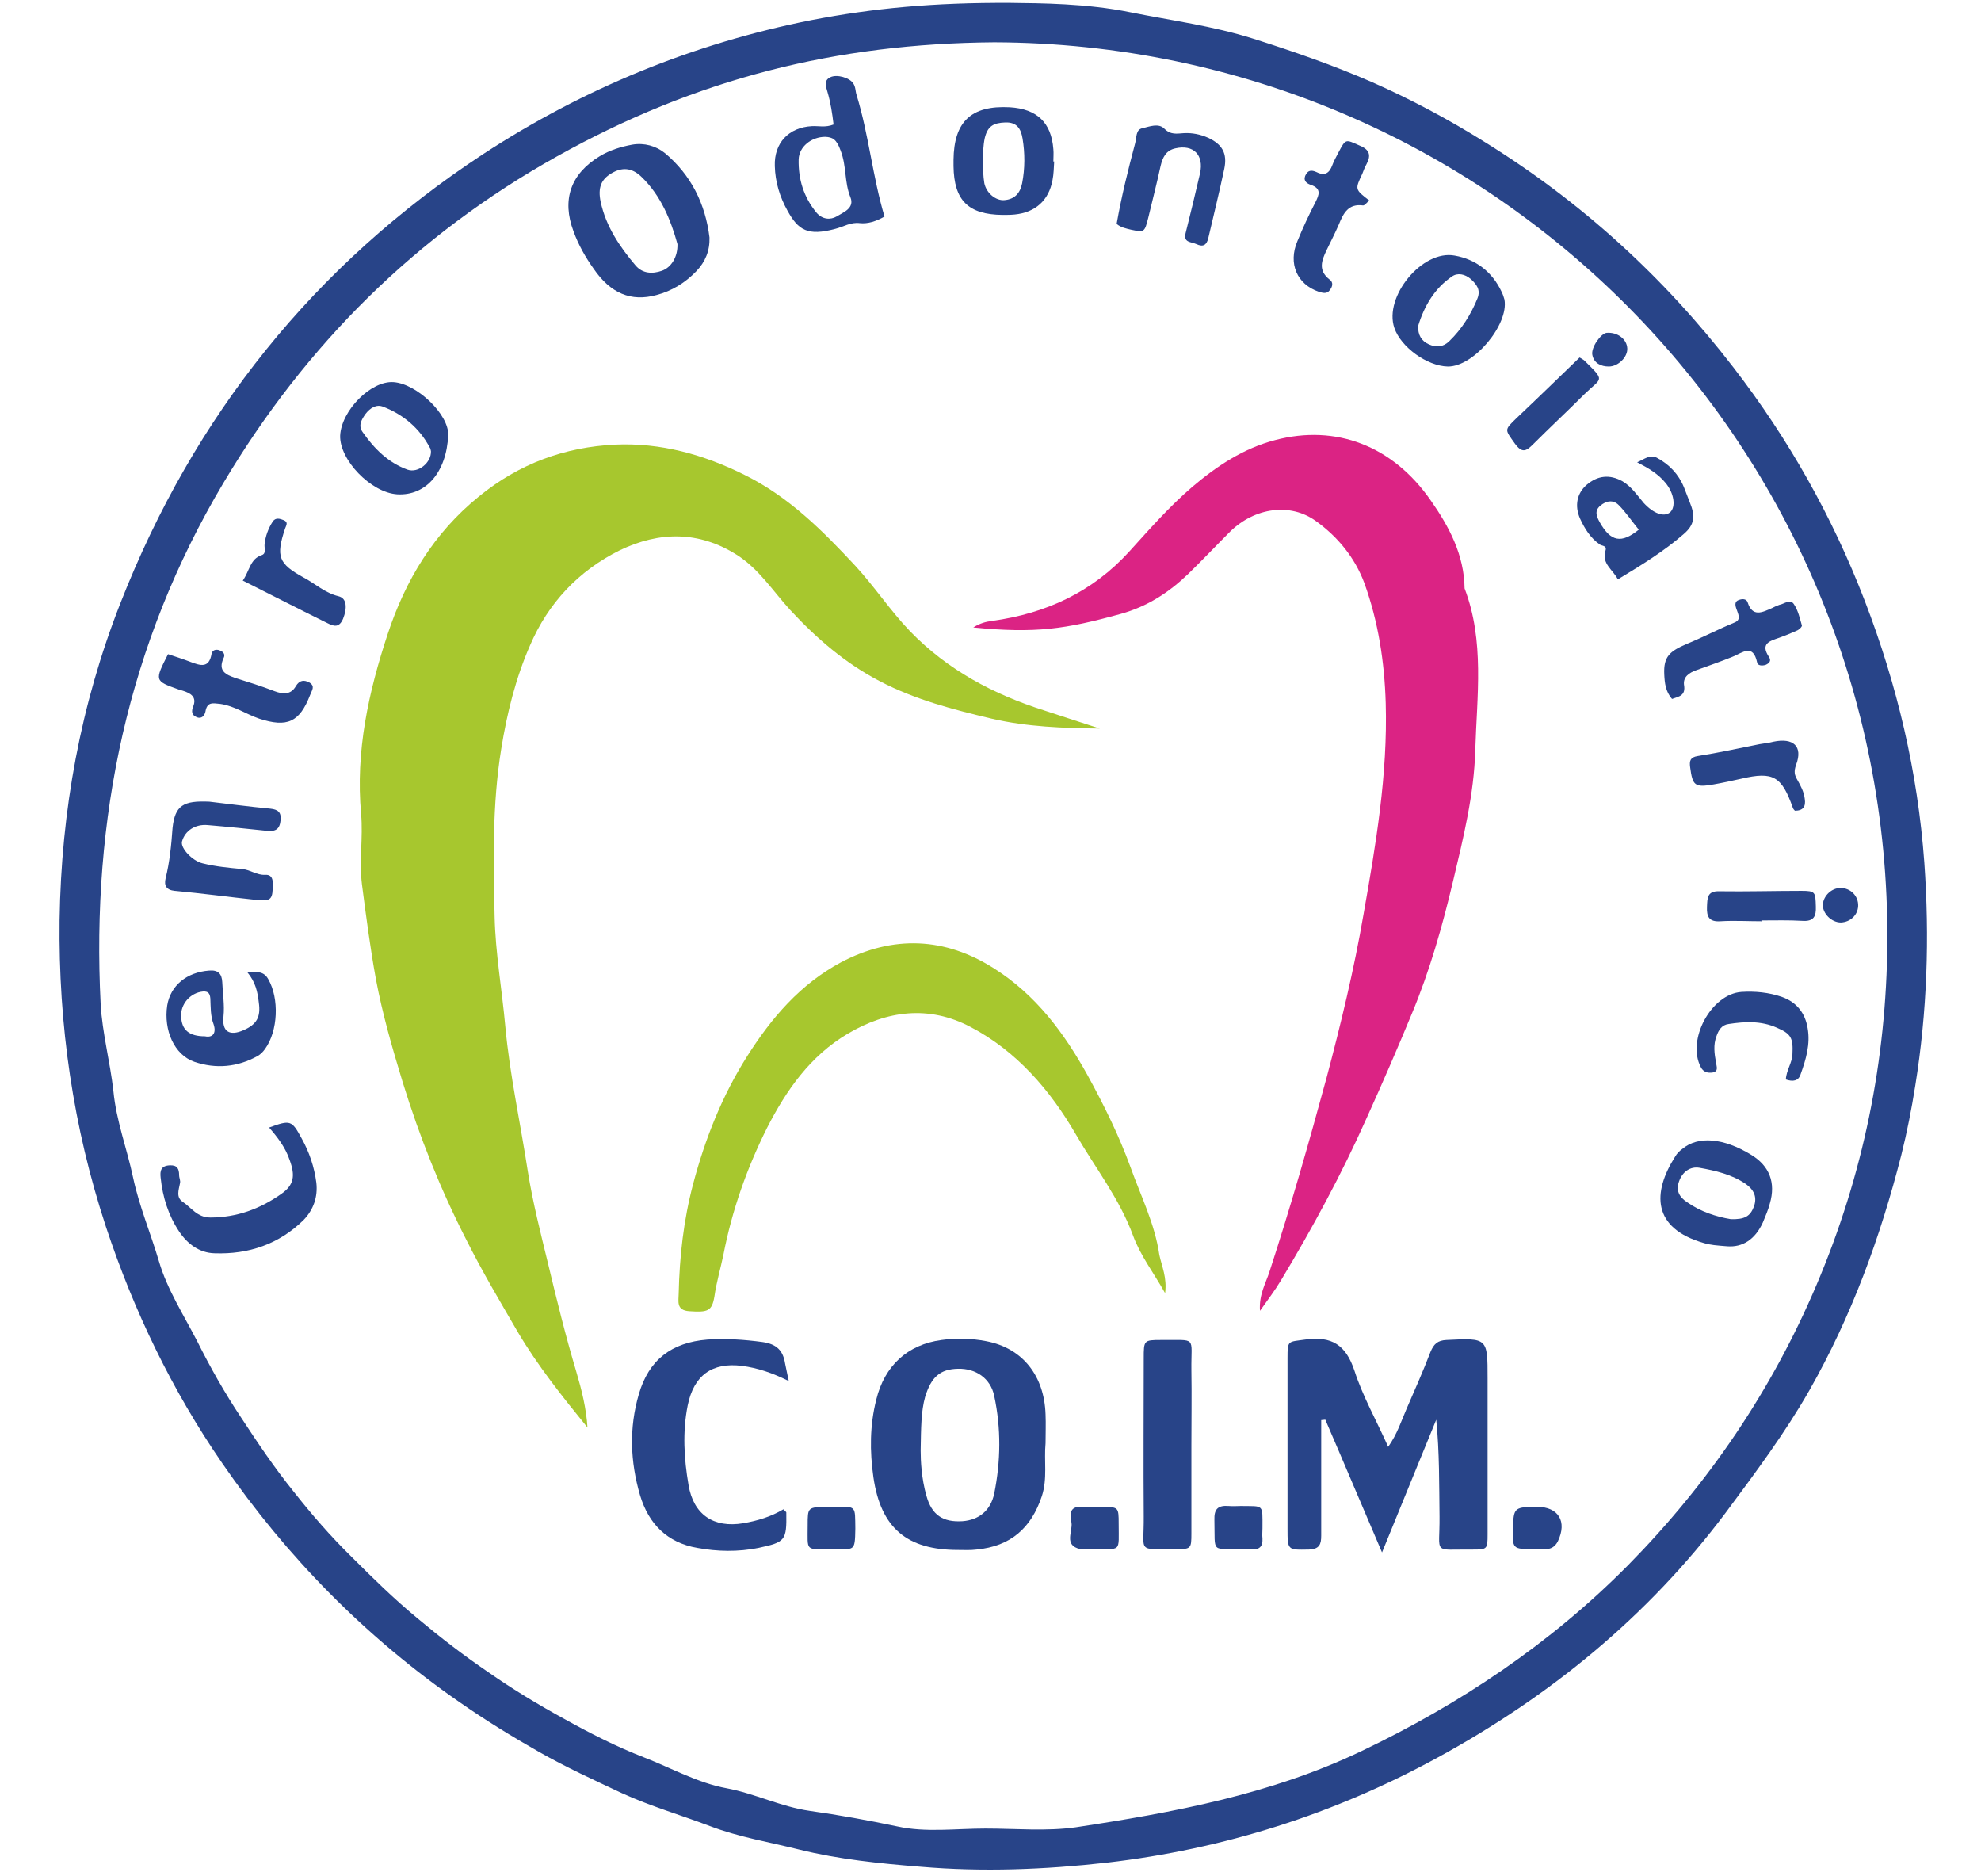
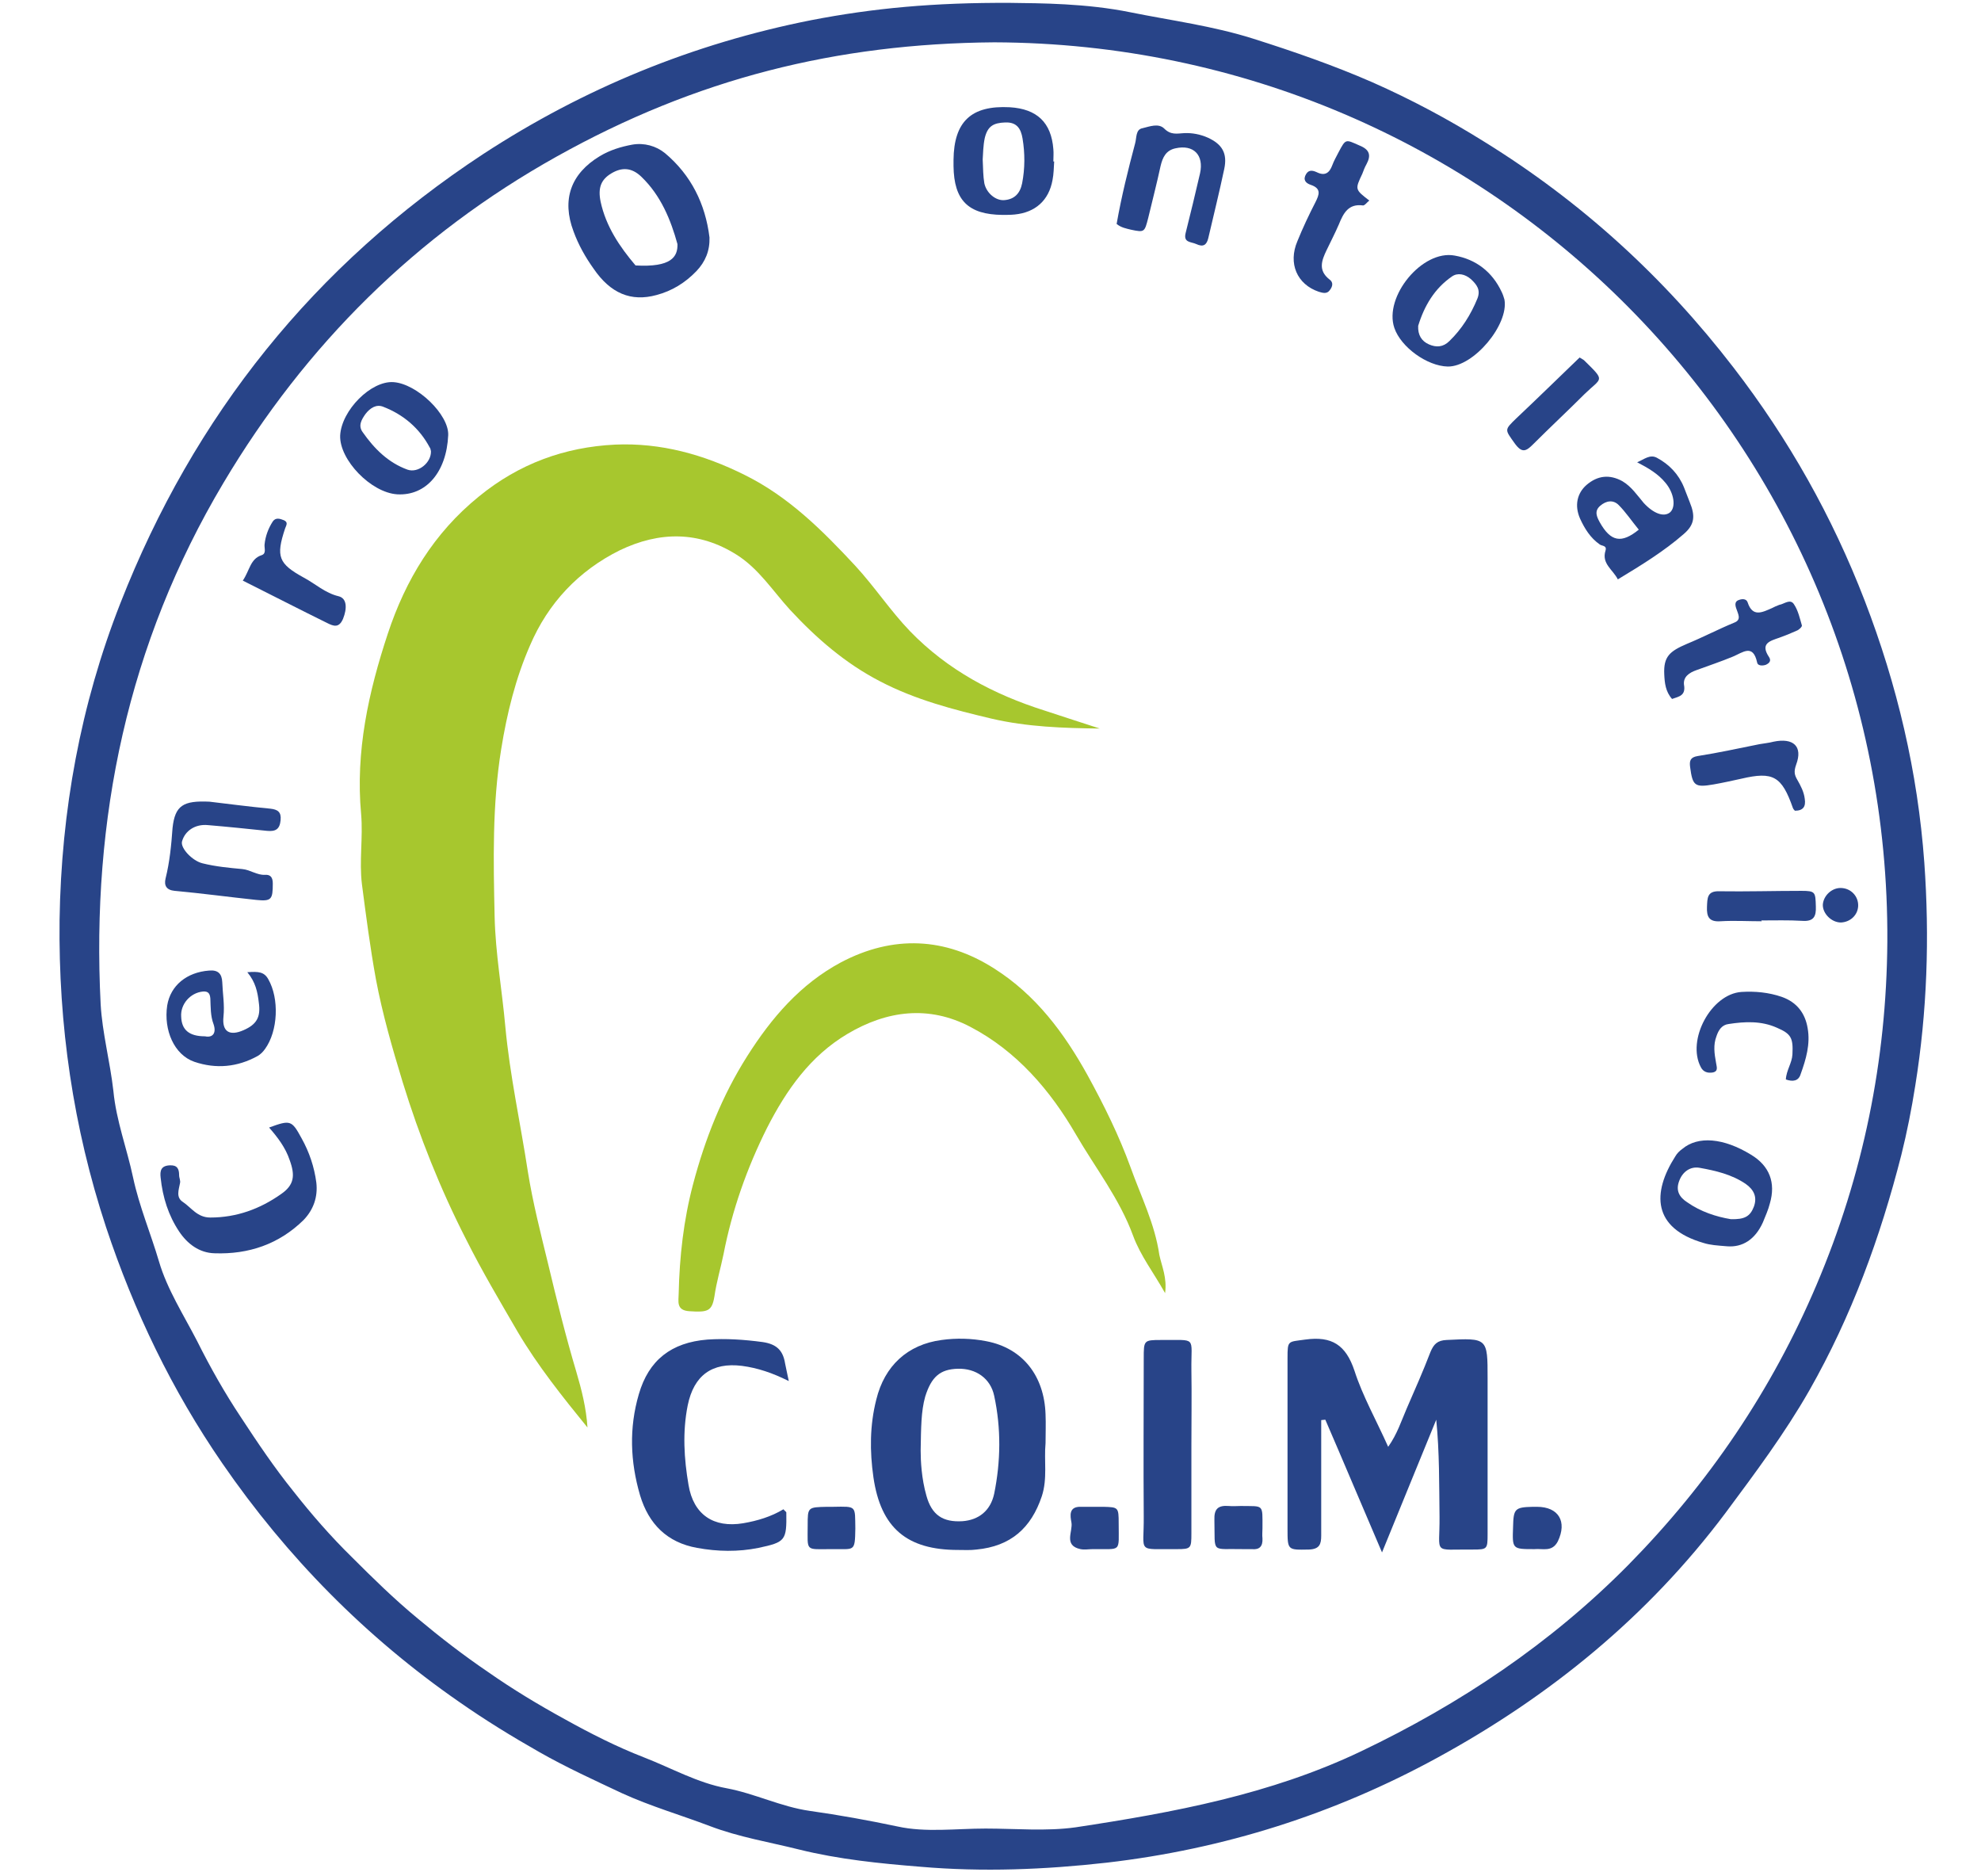
<svg xmlns="http://www.w3.org/2000/svg" version="1.1" id="Livello_1" x="0px" y="0px" viewBox="0 0 482.2 456.5" style="enable-background:new 0 0 482.2 456.5;" xml:space="preserve">
  <style type="text/css">
	.st0{fill:#284488;}
	.st1{fill:#A7C72E;}
	.st2{fill:#DB2384;}
</style>
  <g>
    <path class="st0" d="M246,0.7c7.3,0.1,18.4,0.1,29.2,2.3c9.9,2,20,3.3,29.8,6.4c9.8,3.1,19.6,6.5,29,10.6c9.5,4.2,18.5,9,27.3,14.5   c23.6,14.6,43.7,32.9,60.7,55c13.4,17.4,24,36.2,31.9,56.7c7.9,20.5,12.9,41.7,14.5,63.7c1.3,18.2,0.7,36.3-2.2,54.3   c-0.9,5.7-2,11.3-3.4,16.9c-5.1,20-12.1,39.2-22.4,57.3c-6,10.5-13.2,20.1-20.4,29.8c-18.9,25.2-42.7,44.6-70.2,59.6   c-25.1,13.7-51.9,22.2-80.4,25.5c-15.1,1.7-30.2,2.3-45.3,1c-10-0.8-19.9-1.8-29.6-4.2c-7.2-1.8-14.6-3-21.7-5.7   c-7.1-2.7-14.4-4.8-21.4-8c-6.8-3.2-13.6-6.3-20.1-10c-6.7-3.8-13.2-7.8-19.5-12.2c-22.8-15.8-42-35.3-57.7-58.1   c-12.2-17.7-21.5-37-28.3-57.5c-8-24.3-11.6-49.2-11.3-74.7c0.4-26.6,5.1-52.4,14.8-77.1c17.9-45.7,47.2-82.3,88.3-109.3   c24.5-16,51.1-26.9,79.9-32.6C212.5,2,227.3,0.6,246,0.7z M242,10.3c-38.4,0.3-72.5,8.8-106.5,27.8c-34.2,19.1-61.1,45.8-81.1,79.4   c-23.3,39.1-32.2,81.8-29.9,126.9c0.4,7,2.3,14,3.1,21.1c0.7,7.3,3.3,14,4.8,21.1c1.5,7,4.3,13.6,6.3,20.4c2,6.8,6,13,9.3,19.4   c3.2,6.4,6.7,12.6,10.7,18.6c4,6.1,8.1,12.2,12.7,17.9c4.4,5.6,9.1,11,14.2,16c5.2,5.2,10.4,10.3,16.1,15c5.5,4.6,11.2,9,17.1,13   c6,4.2,12.3,8,18.7,11.5c6.3,3.5,12.6,6.7,19.3,9.3c6.7,2.6,13,6.2,20.1,7.5c6.9,1.3,13.2,4.5,20.2,5.5c7.1,1,14.3,2.3,21.4,3.8   c6.8,1.5,14.2,0.5,21.4,0.5c7.3,0,14.8,0.7,21.9-0.3c23.8-3.6,47.5-8,69.5-18.5c24.1-11.5,46.1-26.2,65-45.3   c19.6-19.9,35-42.6,45.9-68.3c11.3-26.6,17-54.5,17.2-83.4C460.1,109,363.3,10.7,242,10.3z" />
    <path class="st1" d="M267.7,177.3c-8.9-0.1-17.7-0.4-26.3-2.4c-9.3-2.2-18.6-4.6-27.2-9.1c-8.5-4.4-15.5-10.5-21.9-17.4   c-4.2-4.6-7.6-10-13-13.4c-9.2-5.8-18.8-5.7-28.4-1.1c-10.1,5-17.5,12.9-21.9,23.2c-3.5,8-5.6,16.5-7,25.2   c-2.2,13.6-1.9,27.2-1.6,40.8c0.2,8.9,1.8,17.8,2.6,26.7c1.1,11.9,3.7,23.6,5.5,35.4c1.2,7.5,3.1,14.9,4.9,22.3   c2.1,8.8,4.3,17.7,6.9,26.4c1.3,4.4,2.4,8.8,2.7,13.5c-6.1-7.5-12.1-15-17-23.3c-4.3-7.4-8.7-14.8-12.5-22.4   c-6.3-12.3-11.4-25.1-15.5-38.4c-2.5-8.2-4.9-16.5-6.5-25c-1.4-7.7-2.4-15.4-3.4-23.1c-0.7-5.7,0.3-11.4-0.2-17.1   c-1.4-15.2,1.8-29.7,6.5-43.9c4.3-13,11.2-24.5,22.2-33.4c9.8-8,20.9-12,33.1-12.6c11.1-0.5,21.6,2.4,31.6,7.4   c10.7,5.3,18.9,13.5,26.9,22.1c4.7,5.1,8.5,10.9,13.3,15.9c9.2,9.5,20.4,15.4,32.7,19.3C258.8,174.4,263.3,175.9,267.7,177.3z" />
-     <path class="st2" d="M306.7,319c-0.3-3.9,1.4-6.7,2.3-9.5c5.1-15.6,9.6-31.4,13.9-47.2c3.5-13.2,6.7-26.4,9-39.8   c3-17,5.9-34,5.4-51.4c-0.3-10-1.8-19.8-5.2-29.2c-2.3-6.2-6.5-11.3-11.8-15.1c-6.2-4.5-14.9-3.3-20.9,2.6   c-3.4,3.4-6.7,6.9-10.2,10.3c-4.7,4.5-9.9,7.9-16.4,9.7c-13.4,3.7-20.7,4.8-35.9,3.3c1.6-1,3-1.4,4.6-1.6   c13.1-1.8,24.4-7,33.4-16.9c4.9-5.4,9.7-10.9,15.3-15.7c6-5.1,12.5-9.4,20.2-11.4c14.8-3.9,28.6,1.4,37.8,14.6   c4.5,6.4,8.2,13.3,8.3,21.5c4.9,12.8,3,26.2,2.6,39.4c-0.3,10.8-2.9,21.3-5.4,31.8c-2.6,11-5.7,21.9-10,32.2   c-3.5,8.5-7.2,17-11,25.4c-6.1,13.7-13.2,26.8-20.9,39.6C310.3,314.1,308.6,316.3,306.7,319z" />
    <path class="st1" d="M283.6,314.7c-2.8-5-6-9.1-7.8-14c-3.3-9-9.2-16.5-13.9-24.6c-6.2-10.7-14.4-20.3-25.7-26.2   c-10.1-5.3-20.3-4-29.9,1.7c-9.1,5.4-14.9,13.7-19.6,22.9c-4.9,9.8-8.5,20-10.6,30.8c-0.7,3.4-1.7,6.7-2.2,10.2   c-0.6,3.6-1.6,3.9-6.1,3.6c-3.3-0.2-2.6-2.5-2.6-4.3c0.2-9,1.2-17.9,3.5-26.6c2.9-11,7.1-21.6,13.2-31.2   c5.9-9.3,12.9-17.5,22.8-22.8c12.7-6.7,25.4-6.1,37.3,1.5c10.1,6.4,17,15.6,22.8,26.1c4,7.3,7.6,14.6,10.4,22.3   c2.5,7,5.9,13.7,7,21.3C282.8,308.2,284.1,310.9,283.6,314.7z" />
    <path class="st0" d="M336.4,377.8c-4.9-11.4-9.3-21.9-13.8-32.3c-0.3,0-0.7,0.1-1,0.1c0,1.2,0,2.4,0,3.6c0,8.2,0,16.3,0,24.5   c0,2.1-0.4,3.3-3,3.4c-5.2,0.1-5.2,0.2-5.2-5.1c0-13.8,0-27.6,0-41.5c0-4.4,0.1-3.9,4.3-4.5c6.5-0.9,9.9,1.3,12,7.6   c2,6.2,5.3,12,8.2,18.5c2.2-3.1,3.2-6.3,4.5-9.3c2-4.6,4-9.1,5.8-13.8c0.8-1.9,1.7-2.8,3.9-2.9c10-0.5,10-0.5,10,9.3   c0,12.7,0,25.3,0,38c0,3.6-0.1,3.7-3.6,3.7c-10-0.1-8,1.4-8.1-8c-0.1-7.8,0-15.6-0.8-23.6C345.4,355.7,341.2,366.1,336.4,377.8z" />
    <path class="st0" d="M254.5,351.2c-0.4,4.3,0.5,8.6-0.9,12.9c-2.6,7.8-7.6,12.2-15.9,13c-1.5,0.2-3,0.1-4.5,0.1   c-12.4,0-18.8-5.3-20.6-17.7c-0.9-6.3-0.9-12.6,0.7-18.9c2-8.2,7.6-13.4,15.9-14.5c3.6-0.5,7.3-0.4,10.9,0.3   c8.9,1.7,14.1,8.5,14.4,17.8C254.6,346.6,254.5,348.9,254.5,351.2z M224.1,353c0,2.5,0.2,6.8,1.4,11c1.3,4.7,4,6.5,8.8,6.2   c3.9-0.3,6.8-2.5,7.7-6.7c1.6-7.9,1.7-15.9,0-23.8c-0.9-4.3-4.5-6.7-8.8-6.6c-4.4,0.1-6.5,2-8,6.8   C224.2,343.5,224.2,347.3,224.1,353z" />
    <path class="st0" d="M192,336.1c-4-2-7.6-3.2-11.4-3.7c-7.3-0.9-11.7,2.3-13.2,9.6c-1.3,6.5-0.9,13,0.2,19.4   c1.2,7.2,6.1,10.5,13.3,9.3c3.5-0.6,6.8-1.6,9.8-3.4c0.3,0.4,0.7,0.6,0.7,0.8c0.1,6.8-0.2,7.2-6.8,8.6c-4.9,1-10,0.9-14.9,0   c-7.3-1.3-11.8-5.8-13.9-12.8c-2.4-8.2-2.7-16.4-0.3-24.6c2.4-8.3,7.9-12.6,16.7-13.3c4.5-0.3,8.9,0,13.4,0.6   c3.5,0.5,5,2.1,5.5,5.2C191.3,332.9,191.6,334.1,192,336.1z" />
-     <path class="st0" d="M172.7,57.8c0.1,3.2-1,5.9-3.2,8.2c-2.7,2.8-5.9,4.8-9.7,5.8c-6.2,1.7-11.2-0.4-15.3-6.4   c-2-2.8-3.7-5.8-4.9-9.1c-2.9-7.7-0.7-14,6.4-18.3c2.5-1.5,5.2-2.3,7.9-2.8c2.9-0.5,5.8,0.3,8,2.1   C168.2,42.6,171.7,49.6,172.7,57.8z M164.9,59.4c-1.6-5.8-4-11.8-8.8-16.4c-2.4-2.3-4.8-2.3-7.3-0.8c-2.5,1.5-3.3,3.5-2.6,6.9   c1.3,6,4.6,10.9,8.5,15.5c1.7,2,4.1,2.1,6.4,1.3C163.4,65.1,165,62.5,164.9,59.4z" />
+     <path class="st0" d="M172.7,57.8c0.1,3.2-1,5.9-3.2,8.2c-2.7,2.8-5.9,4.8-9.7,5.8c-6.2,1.7-11.2-0.4-15.3-6.4   c-2-2.8-3.7-5.8-4.9-9.1c-2.9-7.7-0.7-14,6.4-18.3c2.5-1.5,5.2-2.3,7.9-2.8c2.9-0.5,5.8,0.3,8,2.1   C168.2,42.6,171.7,49.6,172.7,57.8z M164.9,59.4c-1.6-5.8-4-11.8-8.8-16.4c-2.4-2.3-4.8-2.3-7.3-0.8c-2.5,1.5-3.3,3.5-2.6,6.9   c1.3,6,4.6,10.9,8.5,15.5C163.4,65.1,165,62.5,164.9,59.4z" />
    <path class="st0" d="M290,351.8c0,7.1,0,14.3,0,21.4c0,3.6-0.1,3.8-3.5,3.8c-10-0.1-8,1.2-8.1-8c-0.1-12.8,0-25.6,0-38.4   c0-4.4,0-4.5,4.2-4.5c8.9,0.1,7.3-1.1,7.4,7.3C290.1,339.5,290,345.7,290,351.8z" />
    <path class="st0" d="M65.5,274.4c5.2-1.9,5.5-1.8,7.9,2.6c1.9,3.4,3.1,7,3.6,10.8c0.4,3.5-0.7,6.6-3.1,9.1   c-6,5.9-13.4,8.4-21.7,8.1c-3.7-0.1-6.6-2.3-8.6-5.3c-2.6-3.9-4-8.3-4.5-13.1c-0.2-1.7,0.1-2.9,2.2-3c1.8-0.1,2.3,0.8,2.3,2.4   c0,0.7,0.4,1.3,0.2,2c-0.3,1.6-1,3.4,0.7,4.5c2.1,1.4,3.5,3.8,6.7,3.8c6.4,0,12.1-2.1,17.2-5.7c3.2-2.2,3.5-4.5,2.1-8.3   C69.5,279.3,67.6,276.8,65.5,274.4z" />
-     <path class="st0" d="M215.3,52.7c-2.1,1.2-4.1,1.8-6,1.6c-2.2-0.3-4,0.9-6,1.4c-6.7,1.8-9,0.3-11.6-4.4c-1.9-3.4-3-7-3.1-10.9   c-0.2-5.6,3.4-9.4,9-9.7c1.6-0.1,3.3,0.4,5.3-0.4c-0.3-2.6-0.7-5.3-1.5-8c-0.3-1.1-1-2.7,0.7-3.5c1.6-0.8,4.7,0.1,5.6,1.5   c0.6,0.9,0.5,1.9,0.8,2.8C211.5,32.9,212.4,43,215.3,52.7z M200.9,33.3c-3.4,0-6.4,2.4-6.5,5.5c-0.1,4.8,1.2,9.1,4.3,12.9   c1.5,1.8,3.5,1.8,4.9,1c1.6-1,4.5-2,3.4-4.7c-1.5-3.7-0.9-7.6-2.4-11.4C203.6,33.8,202.6,33.4,200.9,33.3z" />
    <path class="st0" d="M352.4,89.2c-5-0.1-11.4-4.7-13-9.4c-2.6-7.6,6.8-19.1,14.7-17.6c5.1,0.9,9.1,3.9,11.4,8.8   c0.3,0.6,0.5,1.2,0.7,1.9C367.3,79,358.7,89.3,352.4,89.2z M345.2,79.3c-0.1,2.2,0.8,3.7,2.6,4.5c1.8,0.8,3.5,0.7,5-0.8   c3-2.9,5.2-6.4,6.8-10.3c0.9-2.2-0.2-3.5-1.6-4.8c-1.4-1.2-3.2-1.6-4.6-0.6C349.2,70.2,346.7,74.4,345.2,79.3z" />
    <path class="st0" d="M256.6,39.3c-0.1,1.5-0.1,3-0.4,4.5c-0.9,5-4.2,7.9-9.2,8.4c-1,0.1-2,0.1-3,0.1c-8.3-0.1-11.8-3.5-11.9-11.9   c0-0.5,0-1,0-1.5c0.1-9.3,4.3-13.3,13.7-12.8c6.6,0.4,10.1,3.7,10.6,10.2c0.1,1,0,2,0,3C256.6,39.3,256.6,39.3,256.6,39.3z    M239.2,38.8c0.1,2.2,0.1,4.1,0.4,5.8c0.5,2.4,2.8,4.3,4.9,4.1c2.4-0.2,3.8-1.6,4.3-4.1c0.7-3.6,0.7-7.3,0.1-10.9   c-0.4-2.4-1.4-4-4.2-3.9c-2.9,0.1-4.3,0.9-5,3.8C239.3,35.5,239.3,37.4,239.2,38.8z" />
    <path class="st0" d="M420.4,303.3c-2.5-0.2-4.1-0.3-5.7-0.8c-12.5-3.6-12.6-12.2-6.9-21.1c0.4-0.7,1-1.3,1.7-1.8   c3.8-3.2,10-2.7,16.7,1.4c4.5,2.7,6.1,6.8,4.6,11.9c-0.4,1.6-1.1,3.1-1.7,4.6C427.2,301.7,424.1,303.6,420.4,303.3z M421.3,296.7   c3.4,0.1,4.7-0.7,5.6-3c0.9-2.4,0-4.2-2-5.6c-3.4-2.3-7.3-3.2-11.2-3.9c-2.3-0.4-4.2,1-5,3.3c-0.8,2.2,0,3.8,2,5.1   C414,294.9,417.7,296.1,421.3,296.7z" />
    <path class="st0" d="M271.8,54.5c1.2-6.8,2.8-13.2,4.5-19.6c0.4-1.4,0.1-3.4,1.8-3.7c1.7-0.4,3.9-1.3,5.3,0.1   c1.6,1.6,3.1,1.2,4.8,1.1c2-0.1,4,0.3,5.8,1.1c3.5,1.6,4.8,3.8,4,7.6c-1.2,5.7-2.6,11.3-3.9,16.9c-0.4,1.6-1.2,2.2-2.9,1.4   c-1.3-0.6-3.2-0.3-2.6-2.7c1.2-4.8,2.4-9.7,3.5-14.5c1-4.5-1.6-7.1-6-6.1c-2.3,0.5-3.1,2.2-3.6,4.3c-0.9,4.2-2,8.4-3,12.6   c-0.9,3.5-0.9,3.6-4.2,2.9C274.1,55.6,272.9,55.4,271.8,54.5z" />
    <path class="st0" d="M109.1,105.9c-0.4,9-5.4,14.8-12.4,14.4c-6.4-0.4-14.1-8.4-13.9-14.3c0.3-6.1,7.5-13.4,13-13   C101.5,93.4,109.3,100.9,109.1,105.9z M104.9,109.8c-0.1-0.3-0.1-0.7-0.3-0.9c-2.5-4.7-6.4-8-11.3-9.9c-1.7-0.7-3.2,0.3-4.3,1.7   c-1,1.4-1.9,2.9-0.7,4.5c2.8,4,6.2,7.4,10.9,9.1C101.8,115.2,105,112.6,104.9,109.8z" />
    <path class="st0" d="M393.8,141c-1.2-2.4-4-3.8-3-7c0.4-1.3-0.9-1.1-1.4-1.5c-2.3-1.6-3.7-3.9-4.8-6.3c-1.4-3.2-0.7-6.2,1.6-8.2   c2.7-2.3,5.6-2.6,8.7-0.9c2.2,1.3,3.6,3.4,5.2,5.3c2.4,2.6,4.9,3.5,6.4,2.3c1.5-1.3,1-4.7-1.1-7.2c-1.8-2.2-4.2-3.6-6.9-5   c1.7-0.7,3.1-2,4.8-1.1c3,1.6,5.3,4,6.6,7.2c0.5,1.2,0.9,2.4,1.4,3.6c1.4,3.4,1.2,5.5-1.5,7.8C405.1,134.1,399.6,137.5,393.8,141z    M398.9,128.9c-1.8-2.2-3.2-4.3-4.9-6c-1.3-1.3-3-1.1-4.5,0.2c-1.5,1.3-0.8,2.7-0.1,4C392.1,131.9,394.7,132.3,398.9,128.9z" />
    <path class="st0" d="M51,195.1c4.3,0.5,9.5,1.2,14.8,1.7c1.8,0.2,2.7,0.8,2.5,2.8c-0.2,2.2-1.2,2.8-3.3,2.6   c-4.8-0.5-9.6-1-14.4-1.4c-3.1-0.3-5.6,1.4-6.3,4c-0.4,1.6,2.5,4.7,5,5.3c3.2,0.8,6.5,1.1,9.7,1.4c2,0.2,3.5,1.5,5.5,1.4   c1.4-0.1,1.9,0.7,1.9,2.1c0,3.9-0.3,4.4-4.1,4c-6.6-0.7-13.2-1.6-19.8-2.2c-2-0.2-2.6-1.3-2.2-3c1-4,1.4-8.1,1.7-12.3   C42.6,196,44.6,194.8,51,195.1z" />
    <path class="st0" d="M60.2,236.6c2.7-0.2,4.1-0.1,5.1,1.7c2.7,4.7,2.4,12.6-0.8,17c-0.5,0.7-1.1,1.3-1.8,1.7   c-4.9,2.7-10.1,3.2-15.4,1.4c-4.9-1.7-7.5-7.7-6.6-13.7c0.8-4.9,4.8-8.1,10.2-8.5c2.2-0.2,3.1,0.8,3.2,2.8c0.1,2.8,0.6,5.5,0.3,8.4   c-0.4,3.7,1.5,4.8,4.9,3.3c3.2-1.4,4.2-3.2,3.7-6.7C62.7,241.4,62.2,239,60.2,236.6z M49.9,252.2c1.9,0.4,2.8-0.8,2.1-2.9   c-0.8-2.1-0.7-4.2-0.8-6.3c-0.1-1.2-0.5-1.8-1.8-1.7c-3.1,0.3-5.5,3.1-5.3,6.1C44.2,250.6,46,252.2,49.9,252.2z" />
-     <path class="st0" d="M40.9,159.2c1.8,0.6,3.7,1.2,5.5,1.9c2.4,0.9,4.5,1.6,5.1-2c0.2-0.9,1.1-1.2,2-0.8c0.9,0.3,1.4,1,0.9,1.9   c-1.4,3.1,0.6,4,2.9,4.8c3.2,1,6.4,2,9.5,3.2c2.1,0.8,4,0.9,5.2-1.2c0.9-1.5,2-1.6,3.3-0.9c1.5,0.9,0.6,1.9,0.2,3   c-2.6,6.7-5.6,8-12.4,5.8c-3.2-1.1-6-3.1-9.5-3.6c-1.9-0.2-3.2-0.5-3.6,1.9c-0.2,0.9-0.9,1.9-2.2,1.3c-1.2-0.5-1.2-1.5-0.8-2.5   c1-2.4-0.6-3.3-2.5-3.9c-0.3-0.1-0.6-0.2-1-0.3C37.6,165.7,37.6,165.7,40.9,159.2z" />
    <path class="st0" d="M407,170.1c-1.6-1.8-1.8-3.9-1.9-6c-0.2-4.3,1.3-5.6,5.5-7.4c3.9-1.6,7.7-3.6,11.6-5.2   c1.8-0.7,0.8-2.2,0.4-3.5c-0.3-0.9-0.3-1.7,0.7-2c0.8-0.3,1.8-0.3,2.1,0.6c1.2,3.7,3.6,2.4,5.9,1.4c0.6-0.3,1.2-0.6,1.8-0.8   c1.2-0.2,2.7-1.6,3.6-0.1c1,1.5,1.4,3.4,1.9,5.1c0.1,0.3-0.7,1.1-1.3,1.3c-1.3,0.6-2.8,1.2-4.2,1.7c-2.3,0.8-4.7,1.4-2.5,4.7   c0.6,0.9,0.1,1.5-0.8,1.9c-0.9,0.3-2,0.2-2.1-0.6c-1-4.6-3.5-2.4-5.9-1.4c-2.9,1.2-5.9,2.2-8.9,3.3c-1.7,0.6-3.2,1.6-3,3.5   C410.4,169.3,408.7,169.5,407,170.1z" />
    <path class="st0" d="M333.3,48.8c-0.5,0.4-1.1,1.2-1.5,1.2c-3.6-0.5-4.8,1.9-5.9,4.6c-0.9,2.1-2,4.2-3,6.3   c-1.2,2.5-2.1,4.9,0.7,7.1c1,0.7,0.8,1.7,0.1,2.6c-0.7,1-1.7,0.7-2.7,0.4c-5.3-1.8-7.5-6.9-5.2-12.3c1.3-3.2,2.8-6.4,4.4-9.5   c0.9-1.8,1.5-3.3-1.1-4.2c-0.9-0.3-1.9-0.9-1.4-2.2c0.6-1.4,1.5-1.5,2.8-0.9c2,1,3.1,0.2,3.8-1.7c0.4-1.1,1-2.1,1.5-3.1   c1.8-3.4,1.7-3.2,5.1-1.7c2.5,1,2.9,2.4,1.7,4.6c-0.4,0.7-0.7,1.5-1,2.3C329.8,46.1,329.8,46.1,333.3,48.8z" />
    <path class="st0" d="M434.7,262.7c0.1-2.2,1.5-4,1.6-6.1c0.2-4-0.3-5-3.8-6.5c-3.8-1.7-7.8-1.5-11.7-0.9c-1.7,0.2-2.5,1.5-3,3   c-0.8,2.1-0.5,4.2-0.1,6.4c0.1,0.9,0.7,2.1-0.8,2.4c-1.2,0.2-2.3-0.1-2.9-1.3c-3.5-6.6,2.5-17.8,9.9-18.3c3.3-0.2,6.6,0.1,9.8,1.2   c3.7,1.3,5.7,4,6.3,7.6c0.7,3.9-0.4,7.6-1.7,11.2C437.8,263.1,436.4,263.3,434.7,262.7z" />
    <path class="st0" d="M436.9,197.3c-0.1-0.1-0.4-0.4-0.5-0.7c-2.7-7.7-4.8-8.9-12.5-7.1c-2.3,0.5-4.5,1-6.8,1.4   c-4.6,0.8-5.1,0.3-5.7-4.2c-0.2-1.5,0-2.4,1.8-2.7c5.1-0.8,10.1-1.9,15.1-2.9c1.1-0.2,2.3-0.3,3.4-0.6c4.8-1,7.2,1.1,5.5,5.6   c-0.6,1.7-0.4,2.5,0.3,3.7c0.8,1.4,1.6,2.9,1.8,4.6C439.6,196.3,438.9,197.3,436.9,197.3z" />
    <path class="st0" d="M59.1,141.3c1.7-2.5,1.8-5.3,4.6-6.2c1.2-0.4,0.6-1.7,0.7-2.6c0.2-2,0.9-3.9,2-5.6c0.7-1,1.7-0.7,2.7-0.3   c1.1,0.5,0.6,1.2,0.3,2c-2.3,6.9-1.6,8.6,4.6,12c2.8,1.5,5.1,3.7,8.4,4.5c2.1,0.5,2.1,3,1.1,5.5c-1,2.3-2.3,1.8-3.9,1   C72.9,148.3,66.3,144.9,59.1,141.3z" />
    <path class="st0" d="M384.5,87c0.6,0.4,0.9,0.5,1.1,0.7c5.3,5.2,4.3,4.1,0.1,8.2c-4.1,4.1-8.4,8.1-12.5,12.2   c-1.7,1.7-2.7,2.3-4.5-0.2c-2.4-3.4-2.6-3.2,0.4-6.1C374.3,96.9,379.4,91.9,384.5,87z" />
    <path class="st0" d="M428.8,224.2c-3.3,0-6.7-0.2-10,0c-2.8,0.2-3.4-1.1-3.3-3.5c0.1-2.1,0-3.9,3-3.8c6.6,0.1,13.3-0.1,20-0.1   c3.4,0,3.4,0.3,3.5,3.8c0.1,2.4-0.5,3.7-3.3,3.5c-3.3-0.2-6.7-0.1-10-0.1C428.8,224.1,428.8,224.1,428.8,224.2z" />
    <path class="st0" d="M302,366.5c5.7,0.1,5.3-0.6,5.3,5.4c0,0.8-0.1,1.7,0,2.5c0.1,1.9-0.7,2.8-2.6,2.6c-0.7,0-1.3,0-2,0   c-8.1-0.2-6.9,1.3-7.1-7.1c-0.1-2.7,0.9-3.6,3.5-3.4C300.1,366.6,301.1,366.5,302,366.5z" />
    <path class="st0" d="M202.4,377c-6.5,0-5.8,0.7-5.8-5.8c0-4.4,0-4.4,4.7-4.5c0.5,0,1,0,1.5,0c5.8-0.1,5.3-0.3,5.4,5.3   C208.1,377.9,208,376.9,202.4,377z" />
    <path class="st0" d="M266.6,366.7c0.7,0,1.3,0,2,0c3.6,0.1,3.7,0.1,3.7,4c0,7.3,0.8,6.2-6.3,6.3c-1,0-2,0.2-3,0   c-4.2-0.9-1.8-4.3-2.2-6.5c-0.3-1.6-0.7-3.9,2.3-3.8C264.3,366.7,265.4,366.7,266.6,366.7C266.6,366.7,266.6,366.7,266.6,366.7z" />
    <path class="st0" d="M373.5,377c-5.4,0-5.4,0-5.2-5.4c0.1-4.4,0.4-4.8,4.8-4.9c0.3,0,0.7,0,1,0c5.3,0,7.4,3.6,5.1,8.4   C377.8,377.8,375.5,376.8,373.5,377z" />
    <path class="st0" d="M448,216.1c2.5,0,4.4,2,4.3,4.4c-0.1,2.2-1.9,3.9-4.2,4c-2.3,0-4.5-2.2-4.4-4.4   C443.9,217.9,445.9,216.1,448,216.1z" />
-     <path class="st0" d="M396.1,84.8c0.1,2.1-2.2,4.4-4.5,4.4c-1.9,0-3.6-0.8-4-2.8c-0.4-1.8,2.1-5.3,3.5-5.4   C393.7,80.8,396,82.5,396.1,84.8z" />
  </g>
</svg>